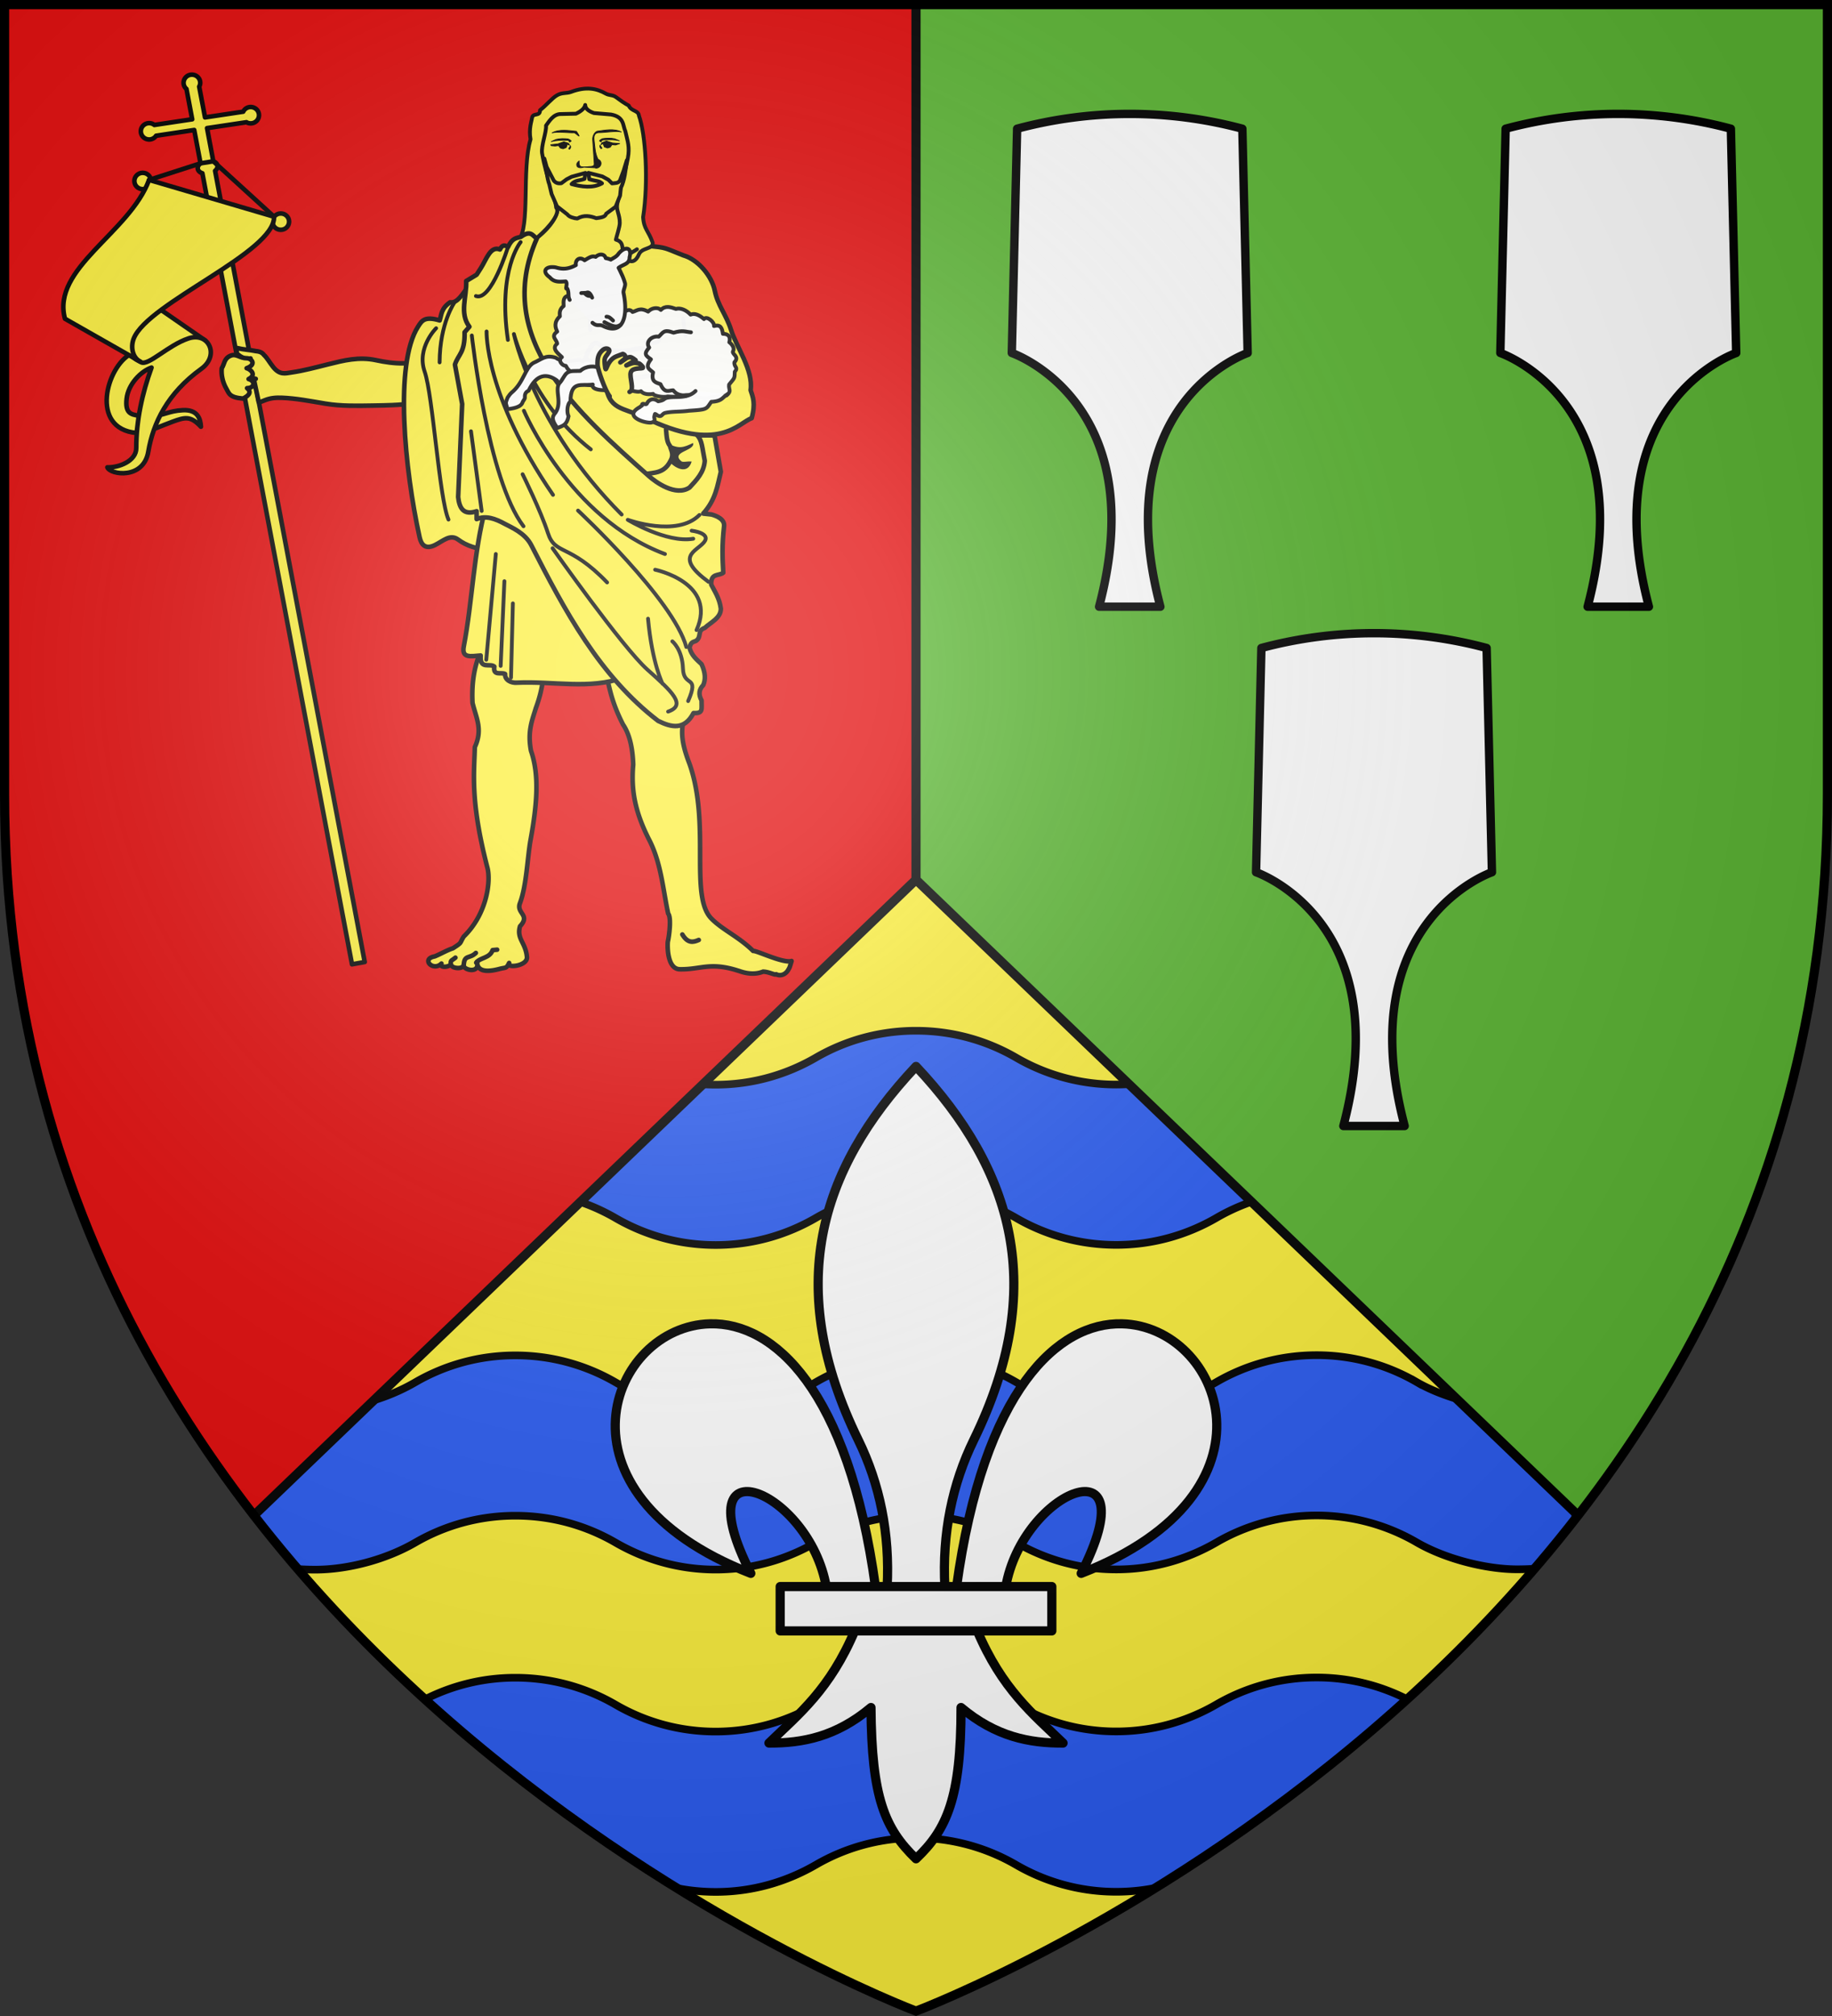
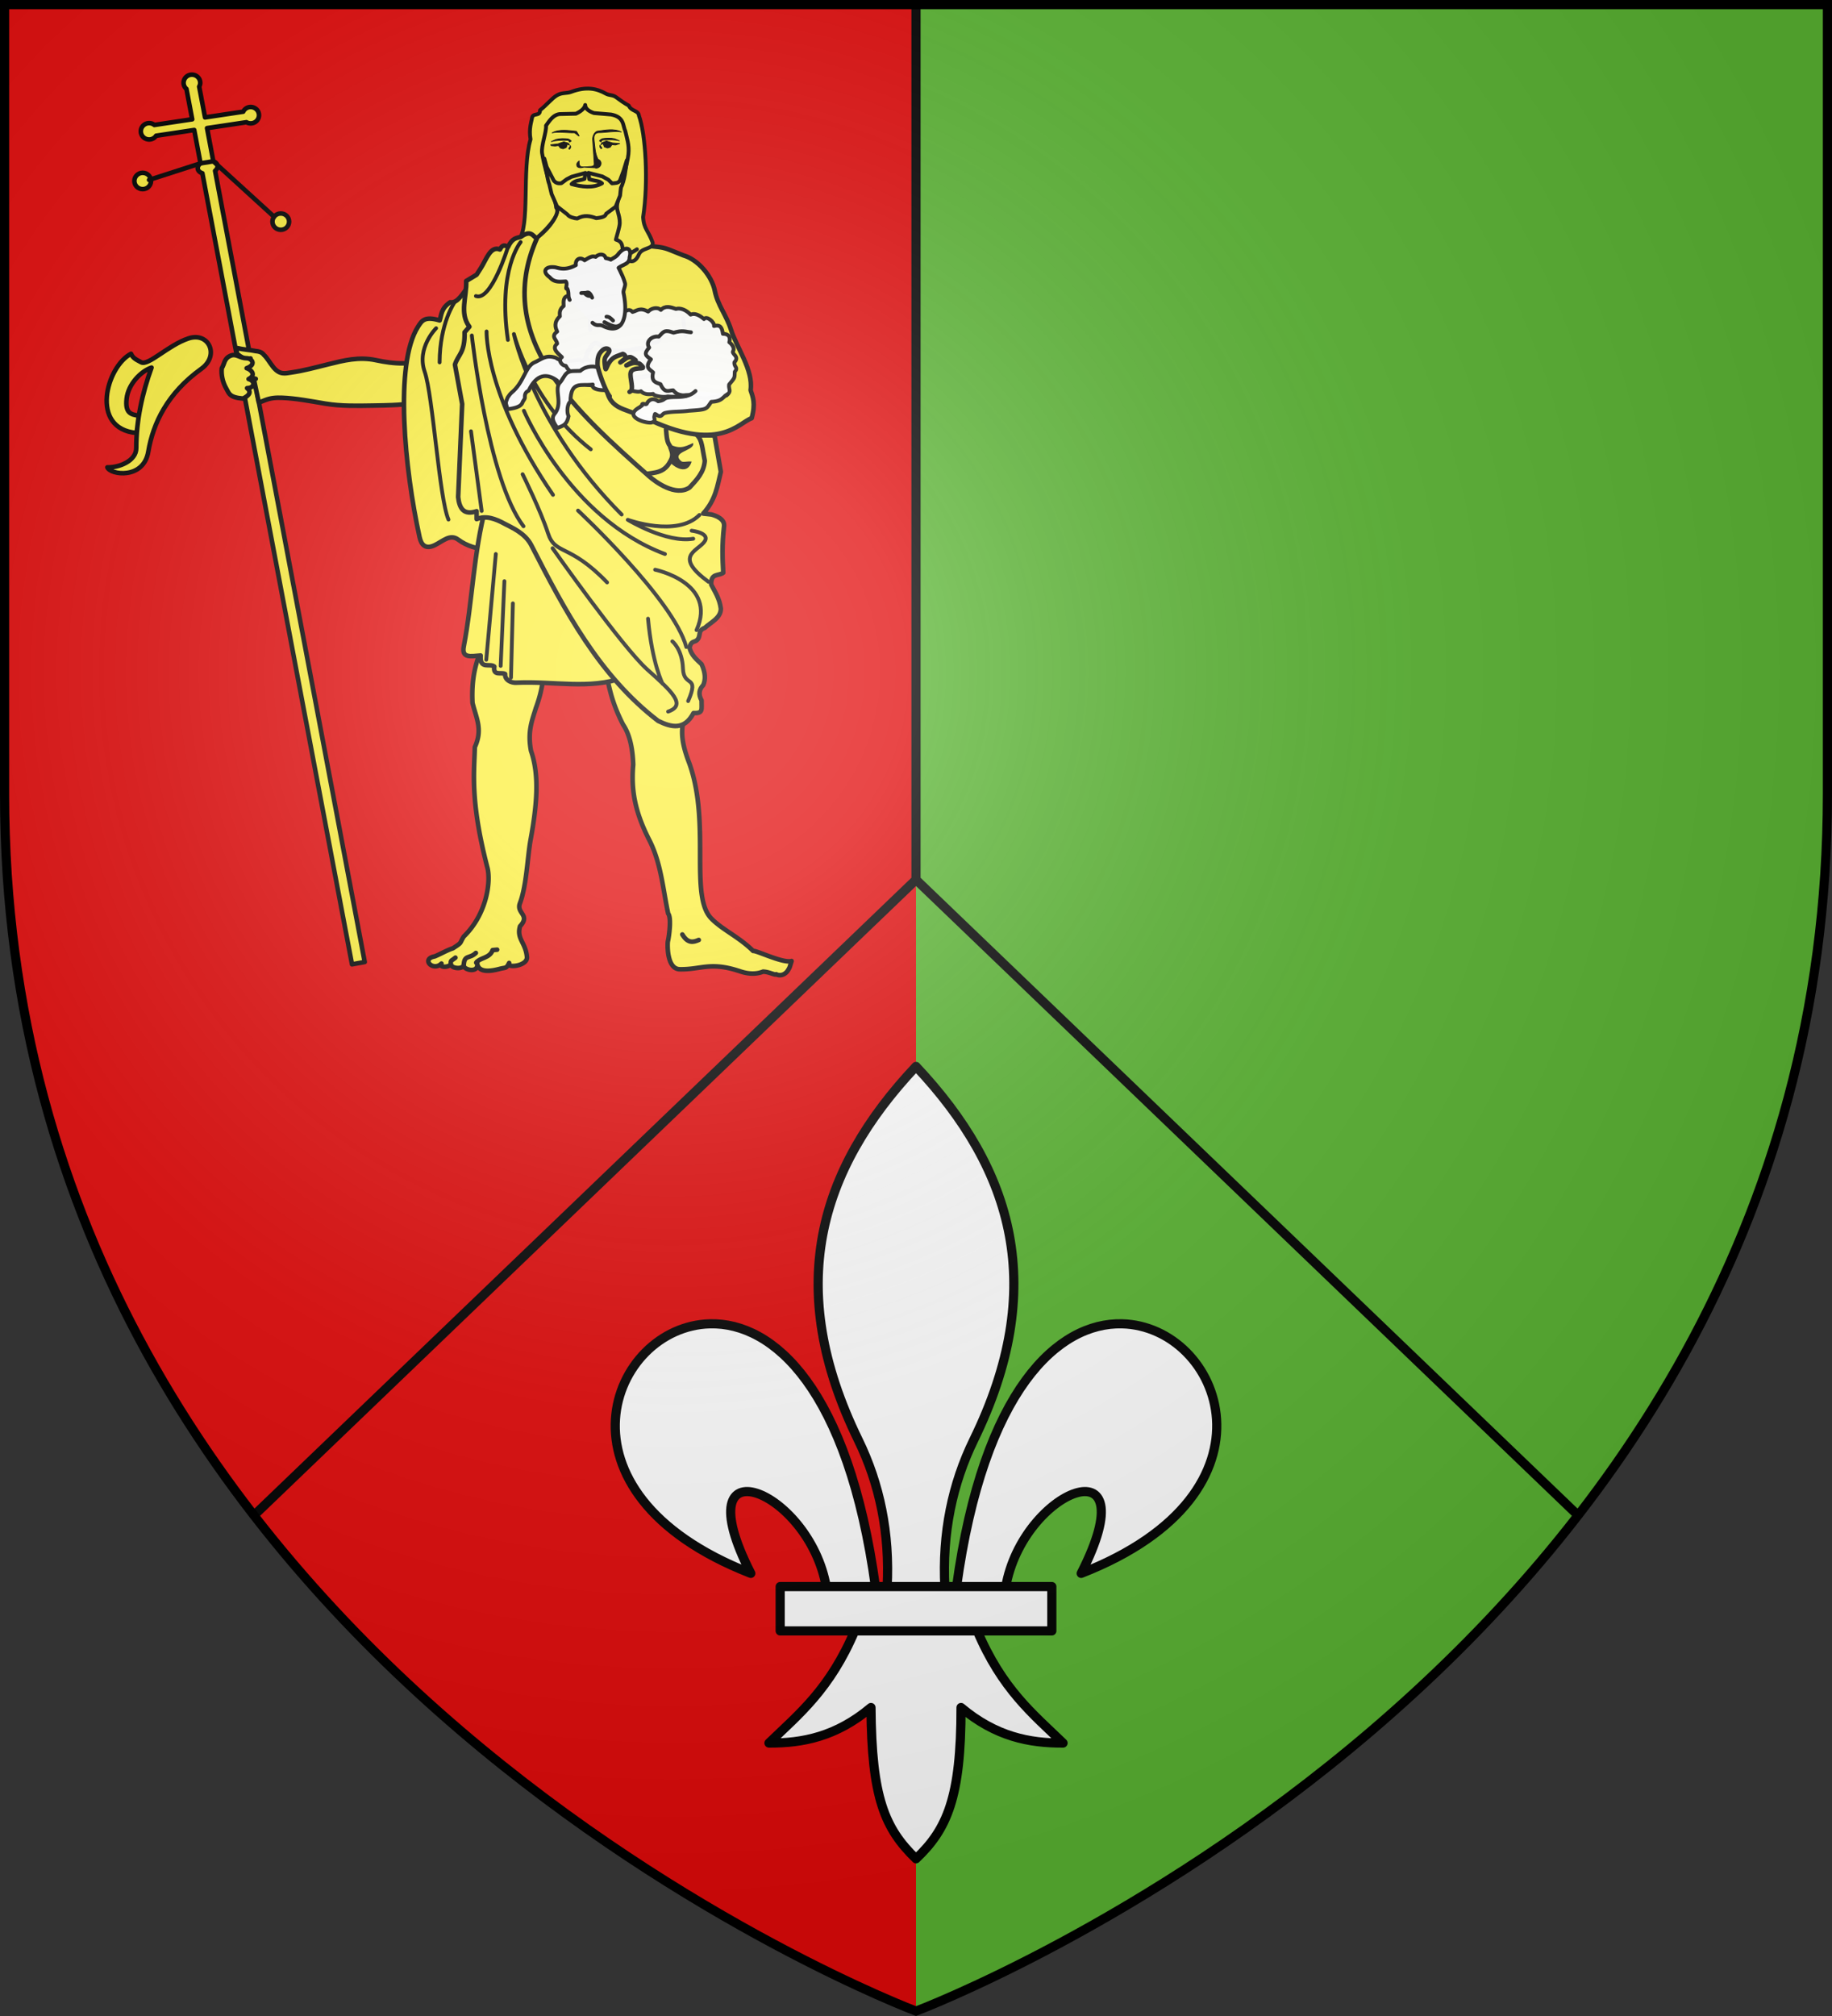
<svg xmlns="http://www.w3.org/2000/svg" xmlns:xlink="http://www.w3.org/1999/xlink" width="600" height="660" viewBox="-300 -300 600 660">
  <rect x="-300" y="-300" width="600" height="660" fill="#333333" stroke="none" />
  <clipPath id="a">
-     <path d="m-509.541 239.053-216.875 208.156c88.378 114.071 216.875 162.344 216.875 162.344s128.496-48.273 216.875-162.344z" />
-   </clipPath>
+     </clipPath>
  <radialGradient id="d" cx="-80" cy="-80" r="405" gradientUnits="userSpaceOnUse">
    <stop offset="0" stop-color="#fff" stop-opacity=".31" />
    <stop offset=".19" stop-color="#fff" stop-opacity=".25" />
    <stop offset=".6" stop-color="#6b6b6b" stop-opacity=".125" />
    <stop offset="1" stop-opacity=".125" />
  </radialGradient>
  <path fill="#5ab532" d="M-298.5-298.5h597V-40C298.5 246.31 0 358.5 0 358.5S-298.5 246.31-298.5-40z" />
  <path fill="#e20909" d="M-298.5-298.5H0v657S-298.5 246.31-298.5-40z" />
  <path fill="#fcef3c" stroke="#000" stroke-linecap="round" stroke-linejoin="round" stroke-width="1.5" d="M-157.634 13.11c-4.62.84-.482 5.059 2.211 2.345-.897 1.222 2.004 1.428 3.072.287.354 1.44 3.986 1.614 4.235.198-.347 1.632 5.444 3.007 4.319-1.038.177 3.782 4.411 3.093 7.485 2.285 1.958-.514 2.13-.017 3.06-1.929-1.257 1.842 6.29 1.064 5.819-2.064-.436-4.649-3.453-5.854-2.25-9.954 3.527-3.77-1.355-4.2-.012-7.586 2.158-5.71 2.452-15.126 3.466-20.7 2.181-11.984 2.865-21.259.134-29.165-1.203-6.368.393-9.99 1.6-13.994 2.79-7.565 2.324-11.535 3.332-17.133l-20.263-4.315c-1.915 4.633-4.31 9.78-3.82 19.75 1.24 5.135 3.42 8.662.753 14.515-.156 7.997-1.642 17.257 4.133 39.496 1.155 4.448-.167 15.145-7.757 22.507-1.501 2.4-.35 1.774-3.547 3.841-1.825.561-4.43 2.07-5.97 2.654m54.96-96.866 25.156.483 1.194 20.2c-.846 4.388.48 8.79 2.159 13.176 6.922 19.64-.053 42.95 7.04 50.505 3.616 3.766 9.072 6.047 13.778 10.71 1.17-.16 9.88 4.169 12.597 3.307-.743 2.457-.576 1.978-1.06 2.843-.978 1.745-2.784 2.144-3.979 1.487-.354.398-2.258-.8-4.3-.855-3.892 1.569-7.784-.267-8.07-.278-9.378-3.025-12.363-.346-19.226-.502-3.826-.087-4.099-6.6-3.902-9.013.418-1.72 1.25-7.848.113-9.218-1.762-8.276-2.33-16.844-6.421-24.548-4.42-8.848-5.768-15.853-5.02-24.215-.188-5.604-1.25-10.06-3.353-13.157-4.799-9.486-4.472-13.955-6.706-20.925M-68.279-159.387l-13.627-9.147-6.096 13.017-4.628 15.093 25.068 4.44zM-237.15-275.556c1.507 0 2.728 1.198 2.728 2.676 0 .454-.137.87-.34 1.245l1.912 10.072 12.503-1.877a2.71 2.71 0 0 1 2.443-1.524c1.507 0 2.728 1.198 2.728 2.676s-1.221 2.676-2.728 2.676c-.509 0-.974-.133-1.382-.371l-12.9 1.932 2.045 10.853c.731.272 1.252.75 1.364 1.375.112.62-.194 1.249-.776 1.747l49.005 259.017-4.168.762-49.005-258.98c-.796-.26-1.378-.77-1.496-1.43-.118-.654.247-1.312.89-1.822l-2.065-10.908-12.483 1.877a2.73 2.73 0 0 1-2.273 1.226c-1.507 0-2.728-1.198-2.728-2.676s1.221-2.676 2.728-2.676c.652 0 1.235.22 1.705.595l12.388-1.859-1.875-9.923a2.62 2.62 0 0 1-.947-2.007c0-1.478 1.221-2.676 2.727-2.676" />
  <ellipse cx="253.266" cy="-240.747" fill="#fcef3c" stroke="#000" stroke-linecap="round" stroke-linejoin="round" stroke-width="1.5" rx="2.728" ry="2.676" transform="scale(-1 1)" />
  <ellipse cx="208.041" cy="-227.437" fill="#fcef3c" stroke="#000" stroke-linecap="round" stroke-linejoin="round" stroke-width="1.5" rx="2.728" ry="2.676" transform="scale(-1 1)" />
-   <path fill="#fcef3c" stroke="#000" stroke-linecap="round" stroke-linejoin="round" stroke-width="1.5" d="m-248.806-199.605 16.064 11.097-23.669 10.164-2.471-14.547zM-252.215-158.81c2.484-.48 4.773-1.688 8.8-3.156 4.027-1.47 5.837-1.963 9.225 1.67-.153-2.657-1.099-5.66-5.92-5.42-4.823.24-6.164 1.829-10.577 1.936z" />
  <path fill="#fcef3c" stroke="#000" stroke-linecap="round" stroke-linejoin="round" stroke-width="1.5" d="M-264.846-147c.949 2.453 11.86 4.11 13.42-5.163 1.561-9.275 6.221-19.083 17.368-27.106 6.056-4.36 2.474-12.16-4.21-9.94-6.685 2.222-13.183 9.09-15.52 7.8-1.39-.77-2.676-1.257-3.295-2.765-8.015 4.118-13.721 24.55 1.813 25.92l.723-5.663c-2.607-.39-4.499-.806-3.984-5.543.516-4.736 4.614-8.985 8.158-10.197-3.06 8.429-5.01 17.36-5 26.332.026 4.284-5.767 6.47-9.473 6.325" />
-   <path fill="#fcef3c" stroke="#000" stroke-linecap="round" stroke-linejoin="round" stroke-width="1.5" d="m-210.247-229.053-40.936-12.047c-6.35 17.332-32.074 28.931-27.538 45.452l24.645 14.013c-2.308-1.1-3.32-4.453-2.132-7.522 4.619-11.72 46.372-28.217 45.961-39.896" />
  <path fill="none" stroke="#000" stroke-linecap="round" stroke-linejoin="round" stroke-width="1.5" d="m-210.247-229.053-19.894-18.145-4.186.67-16.856 5.428M-152.351 15.742c-.103-1.591.189-1.094 1.505-2.222m6.695-1.543c-2.138 2.043-3.775.476-3.965 3.963m10.931-5.031-1.475.139c-.957 2.732-4.122 2.373-5.376 4.121m72.888-7.44c-1.792.78-3.584 1.199-5.377-1.797" />
  <path fill="#fcef3c" stroke="#000" stroke-linecap="round" stroke-linejoin="round" stroke-width="1.5" d="m-75.673-189.812-52.063.747 21.23 34.621 15.714 10.278c3.472-1.537 7.864.09 10.34-4.869 1.324-2.205.237-3.465-.139-5.003-.956-1.19-1.052-2.744-1.273-5.375.778-3.133 2.397-5.539 2.927-7.743.537-1.203.323-3.73 1.655-5.95 2.748-6.809 1.157-11.184 1.61-16.706" />
  <path fill="#fcef3c" stroke="#000" stroke-linecap="round" stroke-linejoin="round" stroke-width="1.5" d="M-93.194-245.384c.209 7.22-7.237 15.623-.558 22.55 3.75 3.854 5.023 2.63 6.1 3.326 6.229.653 4.923.538 11.437 3.103 4.815 1.36 9.37 6.769 10.324 11.615.93 4.727 3.802 7.938 5.29 12.71 1.82 5.847 7.359 13.195 6.44 19.81.704 2.176 1.691 4.277.34 9.181-4.303 1.475-10.74 11.735-35.102-.245-7.211-3.367-11.893-2.415-12.71-11.242-.46-1.496 15.682-1.528 15.022-3.023-1.8-16.387-5.504-2.239-17.54-9.909-3.09-1.325-4.508 7.66-5.797 8.456-7.032 3.502-11.833-2.405-17.75-1.821l-9.755-26.315 13.07-14.885c5.697-4.498 7.086-8.054 7.34-12.024.237-3.68-5.55-8.23-5.643-10.975l-.276-8.11c-.083-2.45-.346-2.45.19-5.872.971-6.212 7.566-9.403 14.169-9.515.413-.007.838-.017 1.25 0 6.177.259 12.083 3.26 13.241 9.032.775 3.861.586 2.692.682 6.002zM-161.013-183.295c-2.897 3.17-10.335 2.404-15.734 1.235-5.72-1.24-10.737.074-15.78 1.33-4.307 1.073-8.14 2.11-12.09 2.677-1.973.283-3.742.883-5.877-1.75-1.128-1.392-2.095-3.17-3.053-3.988-.5-.698-1.23-1.134-2.615-1.254-2.333-.484-3.883-.445-5.934-.974-.647.989-.47 1.708.257 2.247.676.57 1.618 1.01 2.596 1.432l1.297-.318-.162.795c-.31 1.564-1 3.232.085 4.933.471.739 1.146.808 1.784.955-1.702.478-.185-.429-.52.585l1.48 6.99c.45.124.828-.082 2.037-.574 1.899-.77 3.788-.876 5.677-.795 4.609.197 9.125 1.074 14.111 1.91 5.327.892 10.597.71 15.896.636 9.228-.13 11.621-.446 16.22-1.516z" />
  <path fill="#fcef3c" stroke="#000" stroke-linecap="round" stroke-linejoin="round" stroke-width="1.5" d="M-219.227-182.72c1.66-.011 3.348 2.07 0 3.266 1.091.246 3.49 2.108.646 3.544 2.26.637 2.067 2.953-.504 2.988 2.098 1.656-.473 2.983-1.346 3.406-4.528-.381-4.536-1.677-5.525-3.406-1.066-1.862-1.662-4.355-1.417-6.532.943-1.375.677-3.174 2.904-4.1 1.874-.78 3.029.847 5.242.833" />
  <path fill="#fcef3c" stroke="#000" stroke-linecap="round" stroke-linejoin="round" stroke-width="1.25" d="M-95.2-257.084c-.868-1.781-.265-4.616-4.677-5.425l-5.598-.477c-1.847-.647-2.842-1.519-2.861-2.648-.205 1.053-1.224 2.007-3.038 2.862l-4.889.108c-2.531-.078-3.988 2.56-4.912 3.787.214 1.991-1.679 6.736-1.282 9.069 1.366 8.016 4.224 13.999 4.614 17.8 3.032 3.41-14.752 18.436-12.377 10.75 3.954-4.44 1.036-23.282 3.98-33.133-.645-3.442.383-6.075.458-6.851.2-2.062 2.69-.432 2.642-2.686 2.02-1.526 3.863-3.885 5.552-4.87 1.663-.969 3.177-.571 4.567-1.095 5.075-1.91 8.489-1.104 11.394.533 1.187.67 2.289.353 3.384 1.17 1.35 1.007 2.688 1.963 4.164 2.761.87 1.963 3.17 1.485 3.341 3.31 2.18 5.932 3.165 21.638 1.363 33.2.237 3.995 1.755 4.398 3.14 8.39.218 2.194-3.519 1.457-4.515 3.808-1.765 4.165-4.773 2.007-5.318-1.719-.18-1.223-.153-2.538-2.228-3.11.28-1.235 1.261-4.14 1.275-5.425.03-2.856-1.226-4.071-.819-6.248 1.405-7.503 3.244-12.509 3.656-16.29.34-3.12-.576-5.406-1.017-7.571" />
  <path fill="#fcef3c" stroke="#000" stroke-linecap="round" stroke-linejoin="round" stroke-width="1.25" d="m-108.26-243.391-.302 1.946c-1.424.593-3.089.368-4.235 1.71 3.182.878 6.991 1.442 9.957-.237-1.178-.958-1.441-.57-4.17-1.348l-.271-2.092 4.554 1.169 1.992 1.1 1.177 1.18c1-.117 2.134.015 2.634-1.045l1.186-3.176 1.022-3.352c-.332 2.889-.733 6.69-1.936 9.017l-.268 2.56-1.46 3.645-3.126 2.313c-.185 1.08-1.922 1.257-3.228 1.436-1.977-.743-3.991-1.146-6.187.106-.98-.037-2.76-.543-3.209-1.299l-3.458-2.706-1.75-4.003-.772-3.219c-.708-1.7-1.266-6.688-1.614-8.395l.76 2.731 2.347 4.513c.514.587 1.199 1 2.463.825l1.746-1.297 1.617-.829z" />
  <path stroke="#000" stroke-linecap="round" stroke-linejoin="round" stroke-width=".25" d="m-103.502-252.453.65.947-.301.192-.392-.593zm6.467-.547-2.388-.2-1.943-.62-1.486.545-.354.652.698-.389.449 1.105 1.04.363.897-.291.522-.795 1.194.1zm-6.103-.556c.247-.756.772-.603 1.225-.631 1.577-.1 3.157-.127 4.752.276l-1.544-.65c-1.346-.285-2.651-.235-3.939-.04-.52.205-.832.451-1.022.721zm-8.784-2.984c-1.509.096-5.695-.467-7.257.044 2.382-1.317 5.354-.77 7.957-.507 2.068 3.1-.096.598-.7.463m-1.22 4.252-.617.969.308.181.37-.605zm-6.483-.325 2.38-.282 1.919-.686 1.505.493.376.64-.71-.364-.41 1.12-1.027.397-.906-.26-.55-.776-1.19.14-1.23-.105zm6.174-.873c-.274-.748-.794-.576-1.247-.59-1.58-.045-3.16-.018-4.74.44l1.52-.703c1.336-.331 2.642-.326 3.935-.175.528.187.849.423 1.048.686zm3.117 6.186c-.968.737-.918 1.354-.537 1.93.77.49 1.455.263 2.146.088l.86.06 2.694.153c.714.45 2.354-.39 1.956-1.875-.375-.883-.812-.682-1.008-1.09-.948-1.979-.905-3.773-1.214-6.154-.243-2.036.816-2.422 1.686-2.397 1.511.044 5.674-.662 7.254-.205-2.427-1.235-5.378-.586-7.97-.234-1.117.515-1.52 2.02-1.42 2.832l.506 7.725c.142 1.266-1.625.914-2.126 1.069-1.988.052-2.957.436-2.827-1.902" />
  <path fill="#fcef3c" stroke="#000" stroke-linecap="round" stroke-linejoin="round" stroke-width="1.5" d="m-139.425-119.99 2.63-19.616-9.734-66.592c-1.927 2.075-3.49 5.578-6.051 5.162-2.932 1.979-2.787 3.958-3.42 5.936-4.943-1.476-5.848.093-7.104 2.065-7.742 12.152-4.409 46.559.526 68.916.566 2.565 1.968 4.052 4.999 2.58 2.596-1.26 5.001-3.765 7.63-1.806 2.72 2.027 6.206 3.19 10.524 3.355" />
  <path fill="#fcef3c" stroke="#000" stroke-linecap="round" stroke-linejoin="round" stroke-width="1.5" d="M-140.872-134.186c-4.093 15.272-4.352 30.71-7.235 45.815-.743 3.892 2.166 3.254 5.525 2.968-.319 4.754 2.981 2.41 4.472 3.614-.481 3.276 2.376 1.705 3.552 2.452-.186 1.903 1.902 2.995 3.815 2.839 12.207-.543 23.745 2.314 34.993-1.678l-32.23-55.752z" />
  <path fill="#fcef3c" stroke="#000" stroke-linecap="round" stroke-linejoin="round" stroke-width="1.5" d="M-124.165-221.943c-14.65 32.879 13.6 57.241 36.702 77.82 2.184 1.945 8.748 6.754 13.287 3.743 2.316-2.5 4.728-4.938 4.999-8.776-.905-4.45-.856-6.628-2.462-8.328l5.645.025 2.079 11.916c-1.125 4.56-1.651 9.12-5.788 13.68l2.714.296c1.704.472 4.383 1.564 4.126 3.834-.716 6.32-.52 10.393-.263 15.228-1.397 1.147-4.105-.022-3.946 3.872 1.063 2.129 2.731 4.491 3.157 7.872.052 3.076-3.368 4.53-5.262 6.324-2.669.905-.878 2.916-2.894 4.259-.775.373-1.66.209-2.105 2.194.594 2.514 2.34 3.899 3.946 5.42 1.307 2.834 1.348 5.046.551 6.848-1.332 1.353-1.672 2.985-.55 5.025-.052 2.95.63 4.28-2.632 4.13-3.005 5.674-7.183 4.732-11.576 2.581-19.262-14.768-30.552-36.052-41.57-57.558-2.049-3.999-6.5-5.785-8.682-6.97-3.139-1.704-6.14-2.802-9.209-1.548v-2.581c-4.233 1.416-5.657-.926-6.051-4.646l1.315-30.457-2.368-12.906c1.102-3.394 3.306-3.815 3.158-10.582l1.578-1.807c-3.36-4.4-.82-9.957-1.052-14.97l3.42-2.065 1.316-2.065c1.86-2.841 3.158-7.481 6.314-6.195.877-1.77 1.754-1.374 2.631-.774 1.403-3.049 2.806-2.93 4.21-3.355 3.328-2.402 3.878-.262 5.262.516" />
  <path fill="none" stroke="#000" stroke-linecap="round" stroke-linejoin="round" stroke-width="1.25" d="M-133.637-219.104s-5.483 17.867-10.493 16.025m14.639-17.655s-7.551 9.007-4.164 32.016m-6.983-2.767s-.672 20.843 21.757 53.493m-9.536-27.537s14.858 35.208 46.2 46.905m-46.62-26.115s5.919 11.896 8.294 19.253 6.969 3.241 19.375 16.163m-17.853-11.19s22.907 32.487 31.05 39.73 12.885 11.642 6.782 13.743m-1.805-9.103s-3.434-6.648-4.77-21.318m7.965 7.428s3.252 2.573 3.478 8.91c.226 6.338 5.542 1.811 1.696 10.639m-36.064-62.37s31.342 29.225 35.456 44.666m-10.207-25.297s20.5 4.221 13.565 19.763m-1.612-32.544s6.595.752 4.03 3.821c-2.566 3.07-9.749 4.647 1.477 12.912m-77.493-80.634s5.182 47.096 16.922 62.452m-22.525-73.403s-4.913 6.89-4.946 19.758m-1.14-11.18s-6.472 6.393-3.758 14.202 4.75 41.421 7.804 48.438m7.374-28.91 3.492 26.088m4.635 14.098-3.129 34.621m5.94-25.727-1.221 27.728m4-20.457-.62 24.307m36.244-53.4c-29.053-29.07-35.287-59.088-35.287-59.088s5.616 22.561 25.176 37.746m33.563 29.264c-8.73 1.516-21.447-6.195-21.447-6.195s16.067 5.858 23.461-1.579" />
  <path d="M-73.473-148.886c-1.312-.207-2.823.348-3.36-.1-3.747-3.129 4.626-3.415 3.823-5.983-3.152 1.465-4.611 2.078-8.241.118 1.084 1.992 2.22 3.374.819 6.384 1.474 1.527 5.592 4.076 6.959-.42" />
  <g stroke="#000" stroke-linecap="round" stroke-linejoin="round" stroke-width="2.103">
    <g fill="#fcef3c">
      <path d="M-814.273-248.007c-1.775 4.847-5.192 2.445-8.105 2.27M-852.989-252.32c.153-13.017-3.023-19.45 5.094-32.465M-833.262-291.823c-.096-1.74 3.682-3.025 6.031-4.765M-800.38-248.688l-1.389-9.762" transform="matrix(.594 0 0 .595 399.982 -41.924)" />
    </g>
    <g fill="#fff" fill-rule="evenodd">
      <path d="M-858.663-225.043c-2.828.02-11.497 4.817-12.56.74-5.479-4.072-11.337-3.9-15.752 5.56-1.48.595-2.195 1.784-2.042 3.634.075.905-.818 1.666-1.223 2.568-.837 3.077-5.732 3.526-8.363 3.987-.862-3.68-1.44-2.833.066-6.454.73-1.148 1.55-2.142 2.131-2.645 6.755-5.55 7.372-13.562 12.035-16.38 4.842-2.104 6.643-4.627 12.302-2.907 5.735 4.112 13.238-.26 14.874 2.052.533-1.127 4.134-1.849 5.752 1.312 3.226.904 4.682.662 4.057 3.57" transform="matrix(.594 0 0 .595 399.982 -41.924)" />
      <path d="M-867.651-265.353c-2.43 1.783-2.223 3.925-2.07 5.677-3.553 3.273-2.463 6.336-1.48 8.372-3.86 2.768-.156 4.373-.03 6.68-3.549 2.728 1.28 5.94 2.628 7.377-2.482 1.7.239 4.855 2.018 4.72.432-.036.382 2.015 4.29 4.246-.709 4.089 3.015 5.944 3.518 5.566 6.16 1.405 14.808 1.504 21.488 2.287 4.45.522 10.105 3.072 12.288 1.933 2.085 2.489 6.668 1.467 6.668 1.467 0 .97 5.52 2.2 8.033 1.404 2.67.272 5.165.237 7.526-.318 6.497-1.525 7.87 1.485 13.171 1.357l11.78-1.569c3.06-2.57.99-3.16 1.395-5.997 3.307-3.995 2.983-3.32 3.143-7.036 2.154-2.483-.497-2.48-.217-5.216 2.976-3.188-1.243-4.31-.832-5.885 1.579-2.6-1.987-5.16-1.987-5.16s1.671-4.631-3.53-4.614c-.402-3.125-1.24-5.337-4.89-4.278.434-2.178-4.103-5.83-5.521-3.84-2.523-2.205-5.097-3.42-7.392-2.446-2.371-2.513-5.503-3.881-8.09-3.139-2.93-1.038-5.836-2.016-8.313.564-1.92-1.844-5.392-.923-7.006.92-4.538-2.49-5.974-.51-8.595.194-2.556-3.043-4.936 1.626-7.659-.09-1.392-3.508-.064-5.717-.064-5.717l-27.16-3.269c-3.341.562-3.278 2.696-3.11 5.81z" opacity=".98" transform="matrix(.594 0 0 .595 399.982 -41.924)" />
      <path d="M-794.933-218.59c-2.928 2.897-6.827 3.256-10.813 3.313-8.41.119-4.58 1.542-9.776 2.329-3.09-2.281-5.323-.586-6.19 1.217-.552 1.148-2.924-.848-2.69 1.08a15 15 0 0 0-1.375 1c-3.374 1.837-4.08 3.639-2.812 5.187 1.5 1.832 5.935 3.348 9.03 3.281 3.122-.651 1.723-2.187 1.876-3.219.115-.7.252-1.183.406-1.562.45.083.766.322 1.156.656 2.734 1.592 2.536-.938 4.639-1.271 3.378-.818 9.085-.564 12.816-1.151 10.565-.69 9.478-.819 12.42-4.922 6.125-.291 6.04-2.475 8.969-4.187" opacity=".99" transform="matrix(.594 0 0 .595 399.982 -41.924)" />
      <path d="M-839.79-219.58c-2.385.887-13.166 1.134-11.78-2.58-6.392.975-12.21-2.437-12.33 9.455-1.678.816-2.215 5.821-1.026 7.963-.934 4.69-2.885 5.238-6.191 6.482-2.322-3.289-3.223-5.407-1.783-7.449 5.188-5.813-.1-13.465 2.976-17.284 1.525-1.447 2.595-4.381 4.114-5.535 1.915-1.455 4.363-.975 7.328-1.135 3.218-2.944 8.346-2.913 10.441-1.46.105-1.118 2.927-2.836 5.27-.662 3.006-.228 4.162-.88 4.529 1.77" transform="matrix(.594 0 0 .595 399.982 -41.924)" />
    </g>
    <path fill="none" d="M-797.45-250.919c-2.862-.172-4.414-1.326-9.595.24-5.493-2.06-5.727-.07-8.156 2.16-4.107-.6-7.487 3.078-5.278 5.997-3.038 3.502-2.157 4.333.96 6.477-3.7 4.676-.554 5.55 1.199 7.197-1.258 5.213 1.64 5.576 4.078 6.477 2.32 5.342 4.638 3.39 6.957 3.358 2.319 2.942 4.638 2.549 6.957 3.119" transform="matrix(.594 0 0 .595 399.982 -41.924)" />
    <path fill="#fff" fill-rule="evenodd" d="M-851.746-256.152c2.546 2.255 3.683.695 5.719 1.719 10.807 5.436 14.194-4.704 11.406-18.125-.31-1.49 1.24-3.843.813-5.375a30.6 30.6 0 0 0-2.031-5.281c-.605-1.341-1.082-2.358-1.532-3.156 2.755-2.095 6.029-1.958 6.063-5.813.837-3.058 0-4.681-1.563-4.75-1.213-.054-2.86.823-4.468 2.719-1.131 1.74-2.749 2.317-4.317 3.334-1.325-.586-2.006-.614-2.795-.842-.62-2.296-3.33-2.654-5.527-.689-1.915-.62-2.91-.068-6.111 1.884-2.96-2.301-5.228-.035-4.813 2.657-4.15 2.258-7.29 2.41-11.094 1.25-5.6-.957-7.947 2.228-3.312 5.437 2.503 2.932 5.387 2.448 8.844 2.281 1.28 1.325-.705 4.625.812 3.938 1.174 2.35.191 4.272 1.344 6.219" transform="matrix(.594 0 0 .595 399.982 -41.924)" />
    <path fill="none" d="M-844.031-259.496c1.417-.034 2.212.804 3.618 2.135m-15.522-14.878c1.652 1.662 2.495 1.298 3.515 1.381m7.248 14.375c5.881 3.174 6.985 2.587 8.95 1.445m-21.722-17.452 2.762-.126c1.088-.59 2.177-.112 3.265 2.637" transform="matrix(.594 0 0 .595 399.982 -41.924)" />
    <path fill="#fcef3c" stroke-width="2.523" d="M-842.292-215.719c-2.625-3.27-6.63-15.165-6.67-17.084-.076-3.598.172-6.094 2.986-8.44 1.714-1.428 4.28-.54 3.278 1.194-1.645 2.85-2.727 2.582-2.285 6.51.857 7.62.197-1.808 6.543-4.171l3.412-1.27c1.31.403 1.51 1.324 1.428 2.376l-2.789 2.262 3.508-2.437s1.342-.57 2.026-.464c1.1.171 2.876 1.702 2.876 1.702l-5.078 2.848c2.013-.855 4.002-1.69 5.297-1.349 0 0 1.641.062 2.192.58.603.567 2.864 2.3.78 2.359-4.21.118-5.418.948-5.841 2.243-.896 2.74 2.255 9.669-.664 10.751" transform="matrix(.594 0 0 .595 399.982 -41.924)" />
  </g>
-   <path fill="#fcef3c" d="m0-12-216.875 208.156C-128.497 310.228 0 358.5 0 358.5s128.497-48.272 216.875-162.344z" />
  <path fill="#2b5df2" stroke="#000" stroke-width="2.5" d="M-734.776 459.375c8.073 3.564 17.752 5.552 28.428 5.552s23.146-3.26 32.804-8.857c9.658-5.598 20.844-8.799 32.803-8.799 11.96 0 23.146 3.2 32.804 8.799s20.844 8.828 32.803 8.828c11.96 0 23.131-3.274 32.79-8.872 9.657-5.598 20.844-8.798 32.803-8.798a65.1 65.1 0 0 1 32.789 8.813 65.2 65.2 0 0 0 32.817 8.813c11.96 0 23.146-3.259 32.804-8.857a65.1 65.1 0 0 1 32.789-8.813 65.1 65.1 0 0 1 32.789 8.813c9.658 5.598 23.09 8.814 32.818 8.814s12.617-1.275 19.32-3.61c.158-16.481-.91-33.72-3.798-51.285-5.593 1.571-6.51 2.406-15.537 2.406-9.026 0-23.145-3.2-32.803-8.799a65.1 65.1 0 0 0-32.79-8.813c-11.958 0-23.145 3.201-32.803 8.799s-20.844 8.857-32.803 8.857a65.1 65.1 0 0 1-32.789-8.814c-9.658-5.598-20.845-8.798-32.803-8.798-11.96 0-23.146 3.2-32.804 8.798s-20.844 8.857-32.803 8.857a65.1 65.1 0 0 1-32.79-8.813 65.2 65.2 0 0 0-32.817-8.813 65.1 65.1 0 0 0-32.79 8.813c-9.657 5.598-21.343 8.857-32.803 8.857s-23.32-2.706-32.4-7.466zm0 105.529c8.073 3.564 17.752 5.552 28.428 5.552s23.146-3.26 32.804-8.857c9.658-5.598 20.844-8.799 32.803-8.799 11.96 0 23.146 3.201 32.804 8.799s20.844 8.828 32.803 8.828c11.96 0 23.131-3.274 32.79-8.871 9.657-5.598 20.844-8.8 32.803-8.8a65.1 65.1 0 0 1 32.789 8.814 65.2 65.2 0 0 0 32.817 8.813c11.96 0 23.146-3.259 32.804-8.856a65.1 65.1 0 0 1 32.789-8.814 65.1 65.1 0 0 1 32.789 8.814c9.658 5.597 23.09 8.813 32.818 8.813s12.617-1.275 19.32-3.61c.158-16.48-.91-33.72-3.798-51.285-5.593 1.571-6.51 2.406-15.537 2.406-9.026 0-23.145-3.2-32.803-8.798a65.1 65.1 0 0 0-32.79-8.814c-11.958 0-23.145 3.201-32.803 8.8-9.657 5.597-20.844 8.856-32.803 8.856a65.1 65.1 0 0 1-32.789-8.813c-9.658-5.598-20.845-8.8-32.803-8.8-11.96 0-23.146 3.202-32.804 8.8-9.658 5.597-20.844 8.856-32.803 8.856a65.1 65.1 0 0 1-32.79-8.813 65.2 65.2 0 0 0-32.817-8.813 65.1 65.1 0 0 0-32.79 8.813c-9.657 5.598-21.343 8.857-32.803 8.857s-23.32-2.705-32.4-7.465zm0-211.779c8.073 3.565 17.752 5.552 28.428 5.552s23.146-3.259 32.804-8.857 20.844-8.798 32.803-8.798c11.96 0 23.146 3.2 32.804 8.798s20.844 8.828 32.803 8.828c11.96 0 23.131-3.273 32.79-8.871 9.657-5.598 20.844-8.799 32.803-8.799a65.1 65.1 0 0 1 32.789 8.813 65.2 65.2 0 0 0 32.817 8.814c11.96 0 23.146-3.26 32.804-8.857a65.1 65.1 0 0 1 32.789-8.813 65.1 65.1 0 0 1 32.789 8.813c9.658 5.598 23.09 8.813 32.818 8.813s12.617-1.275 19.32-3.61c.158-16.48-.91-33.719-3.798-51.284-5.593 1.57-6.51 2.406-15.537 2.406-9.026 0-23.145-3.201-32.803-8.799a65.1 65.1 0 0 0-32.79-8.813c-11.958 0-23.145 3.2-32.803 8.799-9.657 5.597-20.844 8.856-32.803 8.856a65.1 65.1 0 0 1-32.789-8.813c-9.658-5.598-20.845-8.799-32.803-8.799-11.96 0-23.146 3.201-32.804 8.799s-20.844 8.857-32.803 8.857a65.1 65.1 0 0 1-32.79-8.814 65.2 65.2 0 0 0-32.817-8.813 65.1 65.1 0 0 0-32.79 8.813c-9.657 5.598-21.343 8.857-32.803 8.857s-23.32-2.705-32.4-7.465z" clip-path="url(#a)" transform="translate(509.541 -251.053)" />
  <g fill="#fff" stroke="#000" stroke-linecap="round" stroke-linejoin="round" stroke-width=".984">
    <path fill-rule="evenodd" d="M58.405 30.003c10.623.254 17.913 18.078-4.382 26.78 7.369-14.436-6.305-9.002-8.107 1.487h-5.281c2.918-21.306 10.964-28.43 17.77-28.267m-28.67 32.88c-2.69 6.35-6.012 8.985-9.24 12.106 3.619.016 7.22-.679 10.958-3.814.064 9.675 1.472 12.982 4.833 16.232 3.323-3.149 4.845-6.547 4.834-16.232 3.737 3.135 7.34 3.83 10.958 3.814-3.228-3.121-6.55-5.757-9.24-12.107zm6.551-60.497c-10.503 11.151-14.16 23.801-6.2 40.084 2.304 4.713 3.409 10.027 3.1 15.8h6.2c-.308-5.773.797-11.087 3.1-15.8 7.96-16.283 4.304-28.933-6.2-40.084M14.168 30.003c-10.623.254-17.914 18.078 4.381 26.78-7.368-14.436 6.305-9.002 8.108 1.487h5.281c-2.918-21.306-10.964-28.43-17.77-28.267" transform="matrix(3.05 0 0 3.051 -110.672 41.85)" />
    <path d="M21.701 58.196h29.17v4.76h-29.17z" transform="matrix(3.05 0 0 3.051 -110.672 41.85)" />
  </g>
-   <path id="b" fill="#fff" stroke="#000" stroke-linecap="round" stroke-linejoin="round" stroke-width="2.75" d="M59.966-101.375c17.782-67.212-28.591-83.068-28.591-83.068l1.743-73.416a142.67 142.67 0 0 1 73.764 0l1.743 73.416s-46.373 15.856-28.59 83.068z" />
  <use xlink:href="#b" width="100%" height="100%" transform="translate(160)" />
  <use xlink:href="#b" width="100%" height="100%" transform="translate(80 170)" />
  <path fill="none" stroke="#000" stroke-linejoin="round" stroke-width="3" d="M-216.875 196.156 0-12l216.875 208.156M0-12v-286.5" />
  <path fill="url(#d)" d="M-298.5-298.5h597v258.543C298.5 246.291 0 358.5 0 358.5S-298.5 246.291-298.5-39.957z" />
  <path fill="none" stroke="#000" stroke-width="3" d="M-298.5-298.5h597v258.503C298.5 246.206 0 358.398 0 358.398S-298.5 246.206-298.5-39.997z" />
</svg>